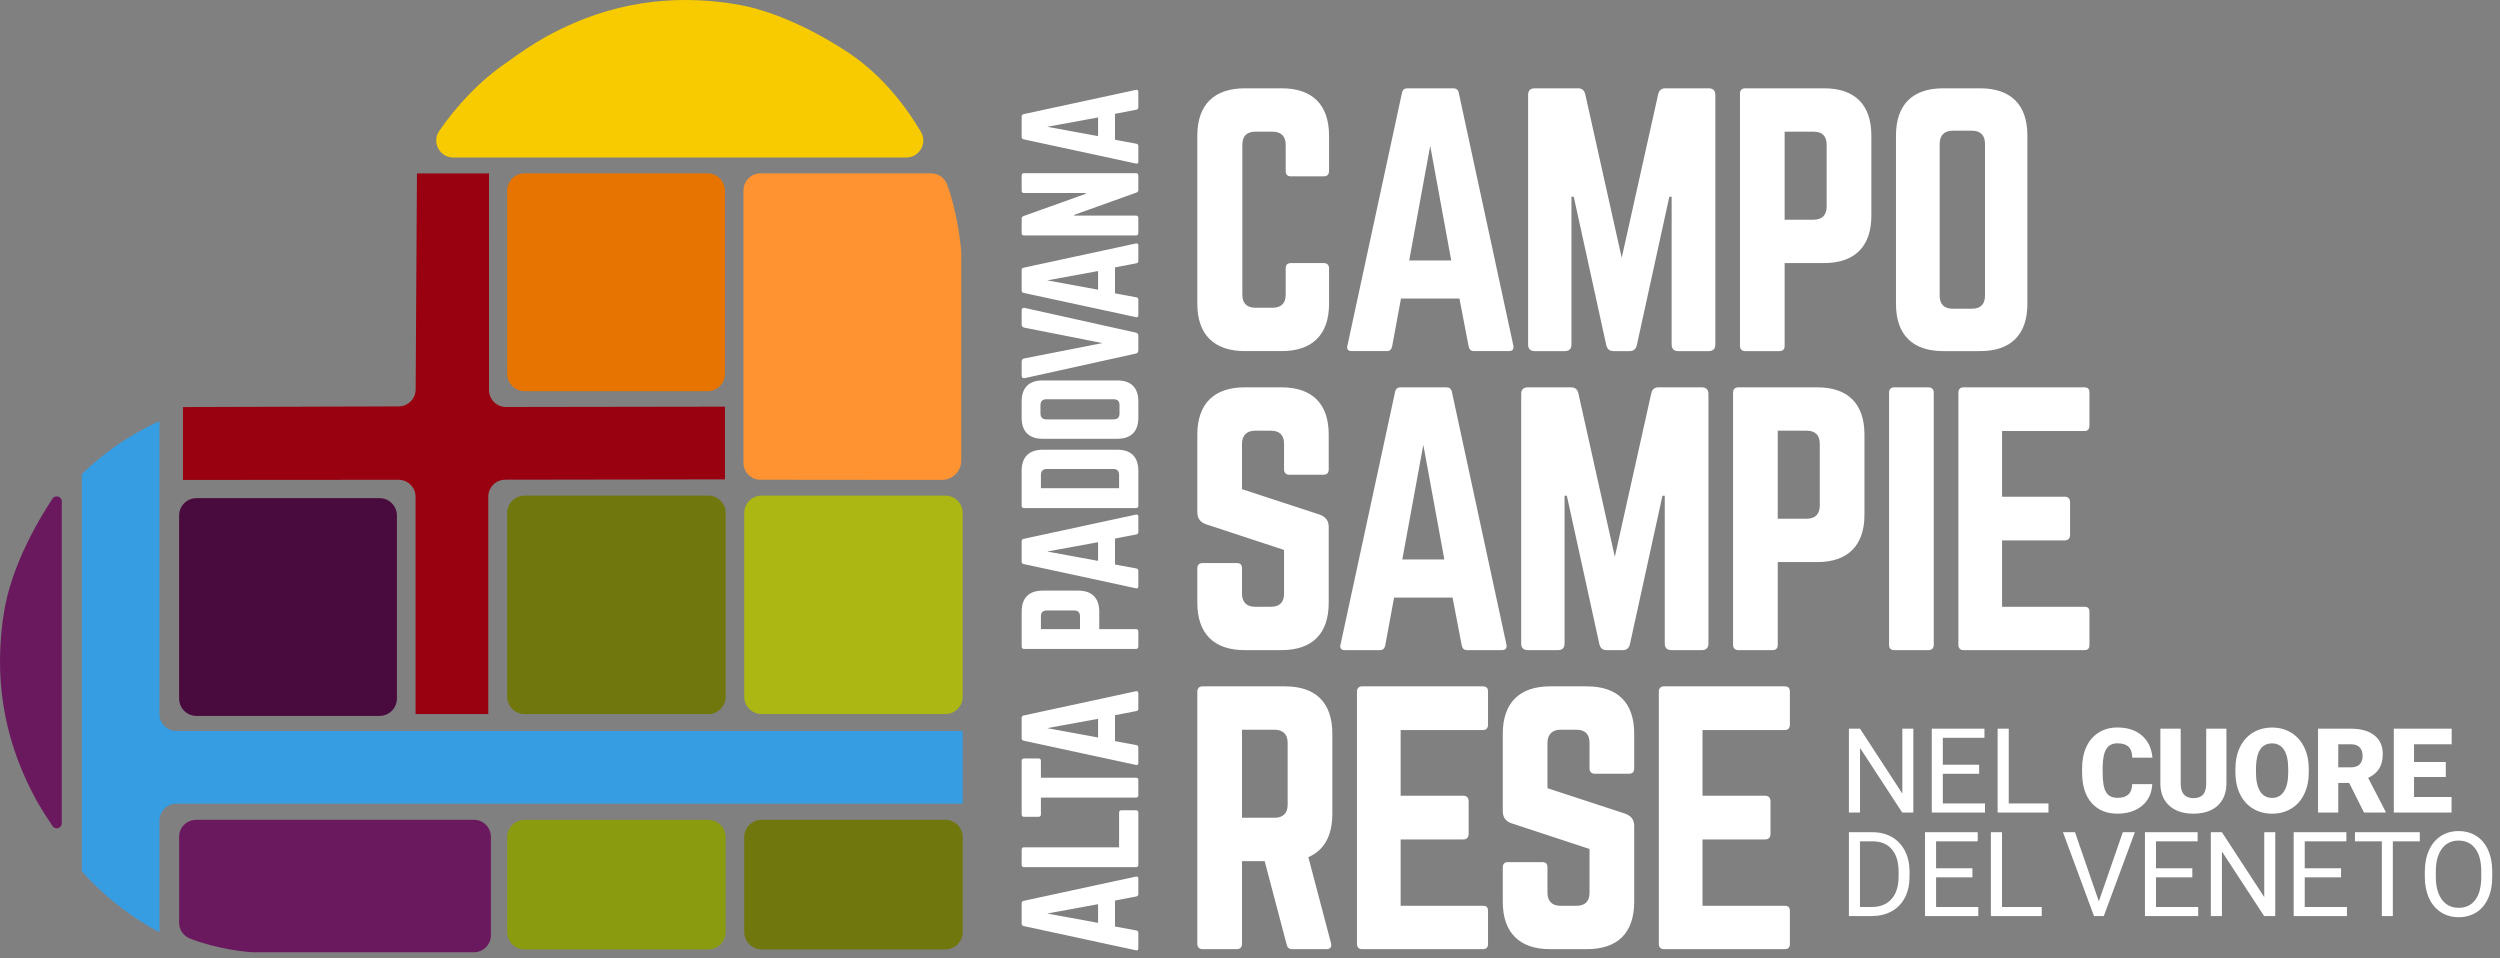
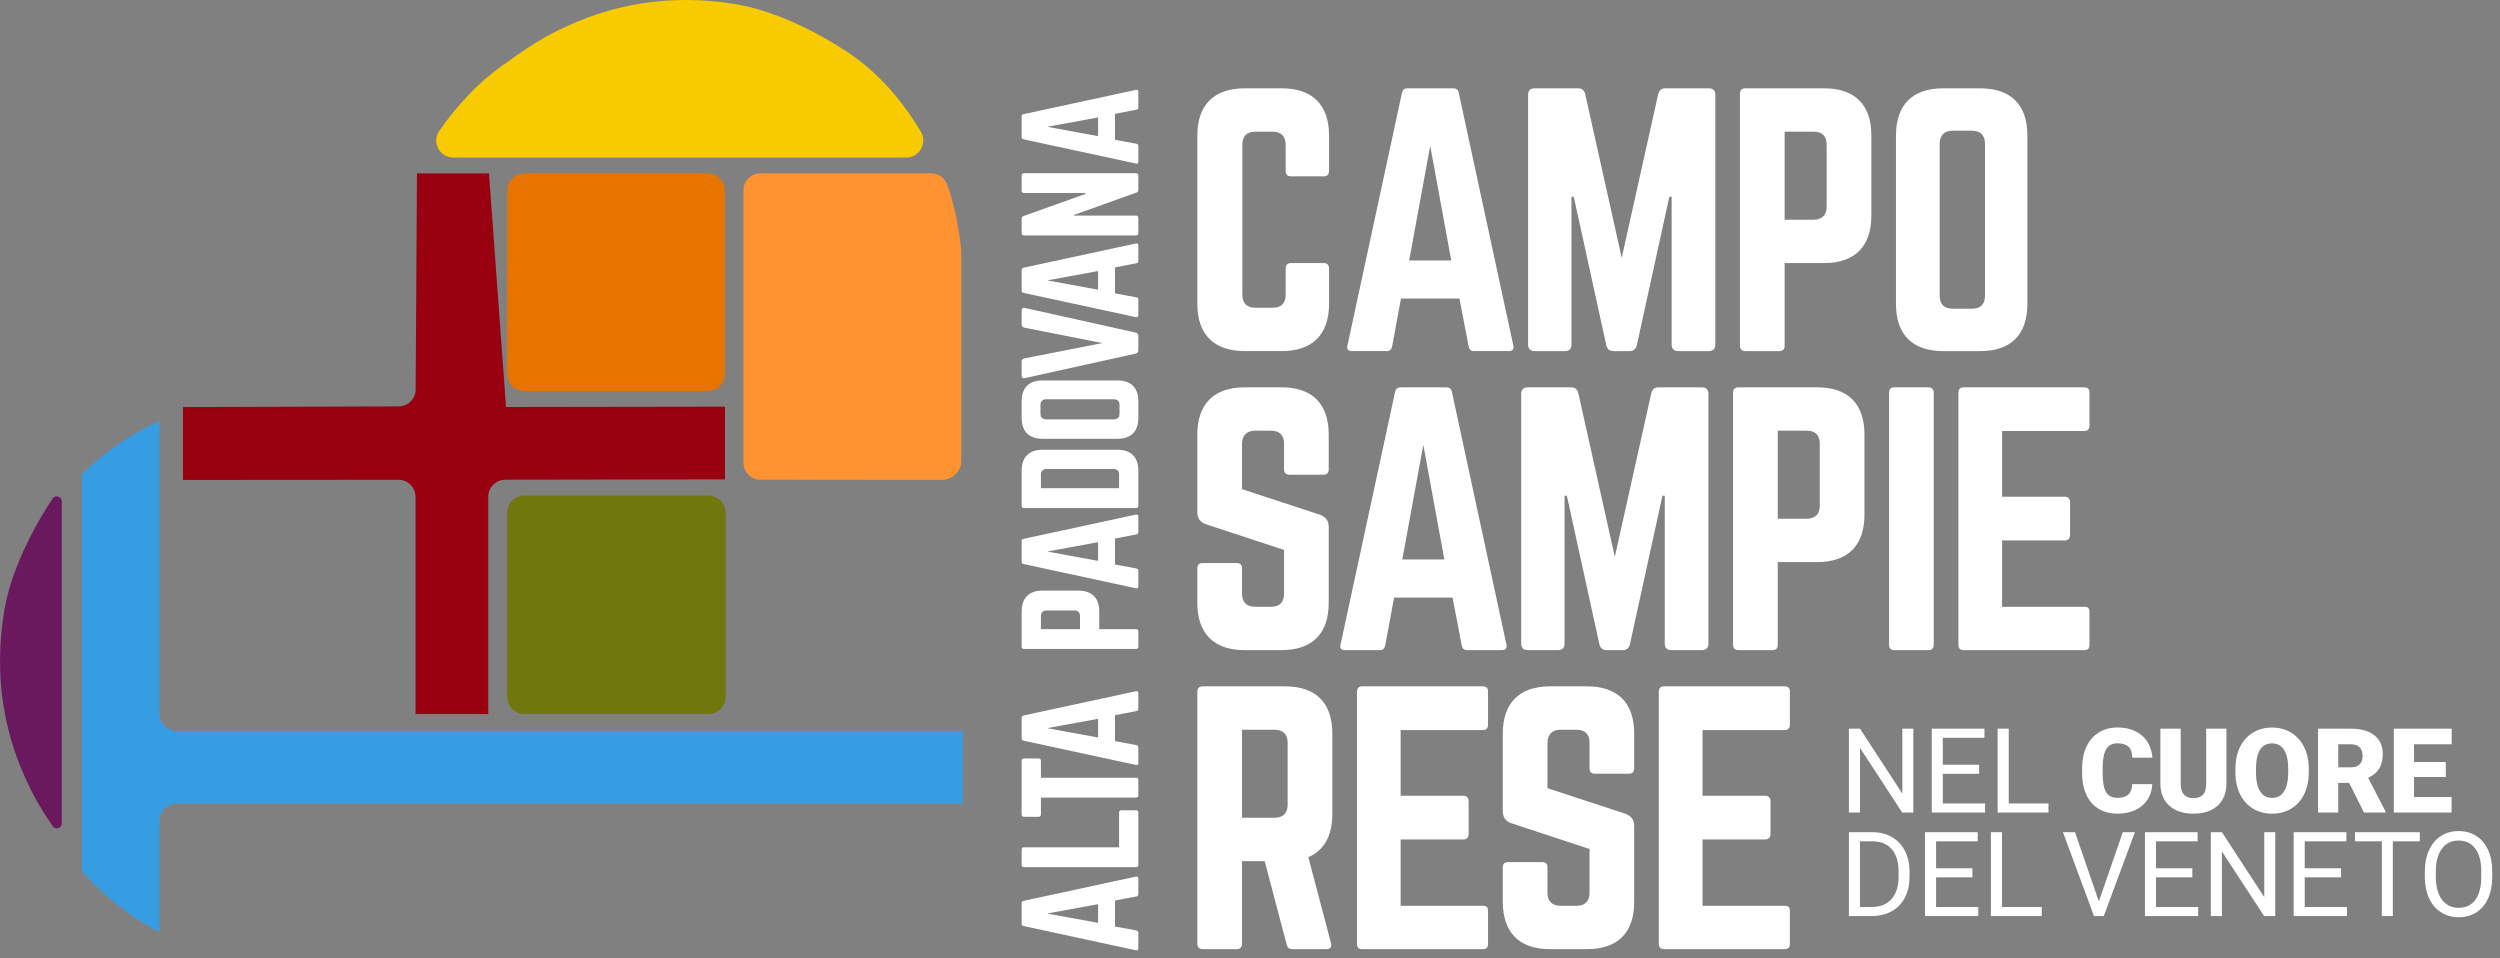
<svg xmlns="http://www.w3.org/2000/svg" width="253px" height="97px" viewBox="0 0 253 97" version="1.1">
  <rect x="0" y="0" width="253" height="97" fill="#808080" stroke="none" />
  <title>heart-logo</title>
  <g id="Symbols" stroke="none" stroke-width="1" fill="none" fill-rule="evenodd">
    <g id="top-menu" transform="translate(-20, -20)">
      <g id="heart-logo" transform="translate(20, 20)">
        <path d="M193.63,82.228 L192.505,82.228 L188.234,75.69 L188.234,82.228 L187.11,82.228 L187.11,73.744 L188.234,73.744 L192.517,80.311 L192.517,73.744 L193.63,73.744 L193.63,82.228 Z M200.29,78.306 L196.613,78.306 L196.613,81.313 L200.884,81.313 L200.884,82.228 L195.495,82.228 L195.495,73.744 L200.826,73.744 L200.826,74.665 L196.613,74.665 L196.613,77.392 L200.29,77.392 L200.29,78.306 Z M203.285,81.313 L207.305,81.313 L207.305,82.228 L202.16,82.228 L202.16,73.744 L203.285,73.744 L203.285,81.313 Z M217.81,79.355 C217.783,79.946 217.624,80.467 217.333,80.92 C217.041,81.372 216.632,81.723 216.106,81.971 C215.58,82.22 214.979,82.344 214.303,82.344 C213.188,82.344 212.31,81.981 211.669,81.255 C211.028,80.528 210.708,79.503 210.708,78.178 L210.708,77.759 C210.708,76.927 210.852,76.2 211.142,75.577 C211.431,74.953 211.848,74.472 212.392,74.132 C212.935,73.792 213.565,73.622 214.279,73.622 C215.309,73.622 216.136,73.893 216.762,74.435 C217.387,74.977 217.742,75.723 217.828,76.675 L215.789,76.675 C215.773,76.158 215.643,75.787 215.398,75.562 C215.153,75.337 214.78,75.224 214.279,75.224 C213.771,75.224 213.398,75.414 213.161,75.795 C212.924,76.176 212.799,76.784 212.788,77.619 L212.788,78.219 C212.788,79.124 212.901,79.771 213.129,80.159 C213.356,80.548 213.747,80.742 214.303,80.742 C214.773,80.742 215.132,80.631 215.381,80.41 C215.629,80.188 215.761,79.837 215.777,79.355 L217.81,79.355 Z M225.314,73.744 L225.314,79.297 C225.314,79.926 225.179,80.471 224.911,80.931 C224.643,81.392 224.259,81.742 223.758,81.983 C223.257,82.224 222.664,82.344 221.981,82.344 C220.947,82.344 220.134,82.076 219.539,81.54 C218.945,81.004 218.642,80.27 218.63,79.338 L218.63,73.744 L220.687,73.744 L220.687,79.379 C220.71,80.307 221.142,80.771 221.981,80.771 C222.404,80.771 222.725,80.655 222.942,80.422 C223.16,80.188 223.268,79.81 223.268,79.285 L223.268,73.744 L225.314,73.744 Z M233.647,78.161 C233.647,78.988 233.494,79.72 233.187,80.357 C232.88,80.994 232.444,81.485 231.879,81.829 C231.314,82.172 230.67,82.344 229.947,82.344 C229.225,82.344 228.584,82.178 228.025,81.846 C227.465,81.514 227.029,81.039 226.717,80.422 C226.404,79.804 226.24,79.095 226.224,78.295 L226.224,77.817 C226.224,76.986 226.377,76.253 226.682,75.617 C226.986,74.982 227.423,74.492 227.993,74.146 C228.562,73.8 229.209,73.628 229.936,73.628 C230.654,73.628 231.295,73.799 231.859,74.14 C232.422,74.482 232.86,74.969 233.172,75.6 C233.485,76.231 233.643,76.955 233.647,77.77 L233.647,78.161 Z M231.567,77.805 C231.567,76.962 231.426,76.322 231.145,75.885 C230.863,75.448 230.46,75.23 229.936,75.23 C228.91,75.23 228.368,75.999 228.31,77.537 L228.304,78.161 C228.304,78.992 228.442,79.631 228.718,80.078 C228.994,80.524 229.404,80.748 229.947,80.748 C230.464,80.748 230.862,80.528 231.142,80.089 C231.422,79.65 231.563,79.019 231.567,78.196 L231.567,77.805 Z M237.738,79.233 L236.631,79.233 L236.631,82.228 L234.586,82.228 L234.586,73.744 L237.925,73.744 C238.931,73.744 239.718,73.968 240.285,74.414 C240.852,74.861 241.135,75.492 241.135,76.308 C241.135,76.898 241.016,77.388 240.777,77.776 C240.538,78.165 240.164,78.479 239.655,78.72 L241.427,82.14 L241.427,82.228 L239.236,82.228 L237.738,79.233 Z M236.631,77.654 L237.925,77.654 C238.313,77.654 238.606,77.552 238.802,77.348 C238.998,77.144 239.096,76.859 239.096,76.494 C239.096,76.129 238.997,75.843 238.799,75.635 C238.601,75.427 238.309,75.323 237.925,75.323 L236.631,75.323 L236.631,77.654 Z M247.515,78.633 L244.299,78.633 L244.299,80.655 L248.098,80.655 L248.098,82.228 L242.254,82.228 L242.254,73.744 L248.109,73.744 L248.109,75.323 L244.299,75.323 L244.299,77.112 L247.515,77.112 L247.515,78.633 Z M187.11,92.705 L187.11,84.221 L189.504,84.221 C190.242,84.221 190.895,84.385 191.462,84.711 C192.029,85.037 192.467,85.501 192.776,86.103 C193.085,86.705 193.241,87.397 193.245,88.178 L193.245,88.72 C193.245,89.52 193.091,90.221 192.782,90.823 C192.473,91.425 192.032,91.887 191.459,92.21 C190.886,92.532 190.219,92.697 189.458,92.705 L187.11,92.705 Z M188.228,85.142 L188.228,91.79 L189.405,91.79 C190.268,91.79 190.939,91.522 191.418,90.986 C191.898,90.45 192.138,89.687 192.138,88.696 L192.138,88.201 C192.138,87.238 191.912,86.489 191.459,85.955 C191.007,85.421 190.365,85.15 189.533,85.142 L188.228,85.142 Z M199.607,88.784 L195.931,88.784 L195.931,91.79 L200.202,91.79 L200.202,92.705 L194.812,92.705 L194.812,84.221 L200.143,84.221 L200.143,85.142 L195.931,85.142 L195.931,87.869 L199.607,87.869 L199.607,88.784 Z M202.603,91.79 L206.623,91.79 L206.623,92.705 L201.478,92.705 L201.478,84.221 L202.603,84.221 L202.603,91.79 Z M212.403,91.219 L214.827,84.221 L216.05,84.221 L212.904,92.705 L211.913,92.705 L208.773,84.221 L209.991,84.221 L212.403,91.219 Z M221.864,88.784 L218.187,88.784 L218.187,91.79 L222.458,91.79 L222.458,92.705 L217.068,92.705 L217.068,84.221 L222.4,84.221 L222.4,85.142 L218.187,85.142 L218.187,87.869 L221.864,87.869 L221.864,88.784 Z M230.255,92.705 L229.13,92.705 L224.859,86.168 L224.859,92.705 L223.735,92.705 L223.735,84.221 L224.859,84.221 L229.142,90.788 L229.142,84.221 L230.255,84.221 L230.255,92.705 Z M236.915,88.784 L233.239,88.784 L233.239,91.79 L237.51,91.79 L237.51,92.705 L232.12,92.705 L232.12,84.221 L237.452,84.221 L237.452,85.142 L233.239,85.142 L233.239,87.869 L236.915,87.869 L236.915,88.784 Z M244.882,85.142 L242.155,85.142 L242.155,92.705 L241.042,92.705 L241.042,85.142 L238.321,85.142 L238.321,84.221 L244.882,84.221 L244.882,85.142 Z M252.215,88.737 C252.215,89.568 252.076,90.294 251.796,90.913 C251.516,91.533 251.12,92.006 250.607,92.332 C250.095,92.658 249.496,92.822 248.813,92.822 C248.145,92.822 247.552,92.657 247.036,92.329 C246.519,92.001 246.118,91.533 245.832,90.925 C245.547,90.317 245.4,89.613 245.392,88.813 L245.392,88.201 C245.392,87.385 245.534,86.665 245.818,86.039 C246.101,85.414 246.502,84.935 247.021,84.603 C247.54,84.271 248.133,84.105 248.801,84.105 C249.481,84.105 250.08,84.269 250.599,84.597 C251.117,84.925 251.516,85.401 251.796,86.025 C252.076,86.648 252.215,87.374 252.215,88.201 L252.215,88.737 Z M251.103,88.189 C251.103,87.183 250.901,86.411 250.497,85.873 C250.093,85.335 249.527,85.066 248.801,85.066 C248.094,85.066 247.538,85.335 247.132,85.873 C246.726,86.411 246.517,87.158 246.505,88.114 L246.505,88.737 C246.505,89.712 246.71,90.478 247.12,91.036 C247.53,91.593 248.094,91.872 248.813,91.872 C249.535,91.872 250.095,91.609 250.491,91.082 C250.887,90.556 251.091,89.801 251.103,88.819 L251.103,88.189 Z M134.5,17.314 C134.5,17.646 134.301,17.846 133.968,17.846 L130.644,17.846 C130.278,17.846 130.112,17.646 130.112,17.314 L130.112,14.654 C130.112,13.791 129.647,13.324 128.781,13.324 L127.054,13.324 C126.156,13.324 125.724,13.791 125.724,14.654 L125.724,29.814 C125.724,30.711 126.189,31.143 127.054,31.143 L128.781,31.143 C129.647,31.143 130.112,30.711 130.112,29.814 L130.112,27.154 C130.112,26.821 130.278,26.622 130.644,26.622 L133.968,26.622 C134.301,26.622 134.5,26.821 134.5,27.154 L134.5,30.744 C134.5,33.869 132.805,35.531 129.713,35.531 L125.99,35.531 C122.864,35.531 121.169,33.869 121.169,30.744 L121.169,13.723 C121.169,10.599 122.864,8.936 125.99,8.936 L129.713,8.936 C132.805,8.936 134.5,10.599 134.5,13.723 L134.5,17.314 Z M144.738,14.754 L142.61,26.356 L146.865,26.356 L144.738,14.754 Z M149.16,35.531 C148.861,35.531 148.694,35.365 148.628,35.066 L147.697,30.213 L141.779,30.213 L140.882,35.066 C140.815,35.365 140.649,35.531 140.35,35.531 L136.792,35.531 C136.427,35.531 136.26,35.333 136.361,34.967 L141.878,9.401 C141.945,9.069 142.145,8.936 142.444,8.936 L147.065,8.936 C147.364,8.936 147.563,9.069 147.629,9.401 L153.149,34.967 C153.215,35.333 153.082,35.531 152.683,35.531 L149.16,35.531 Z M172.927,8.936 C173.359,8.936 173.592,9.169 173.592,9.601 L173.592,34.867 C173.592,35.299 173.359,35.532 172.927,35.532 L169.836,35.532 C169.404,35.532 169.171,35.299 169.171,34.867 L169.171,19.907 L168.937,19.907 L165.647,34.933 C165.547,35.332 165.314,35.532 164.916,35.532 L163.287,35.532 C162.887,35.532 162.654,35.332 162.555,34.933 L159.264,19.907 L159.031,19.907 L159.031,34.867 C159.031,35.299 158.798,35.532 158.366,35.532 L155.308,35.532 C154.876,35.532 154.644,35.299 154.644,34.867 L154.644,9.601 C154.644,9.169 154.876,8.936 155.308,8.936 L159.696,8.936 C160.095,8.936 160.328,9.136 160.427,9.535 L164.118,26.09 L167.808,9.535 C167.907,9.136 168.14,8.936 168.54,8.936 L172.927,8.936 Z M183.53,22.234 C184.427,22.234 184.859,21.735 184.859,20.905 L184.859,14.654 C184.859,13.79 184.427,13.324 183.53,13.324 L180.605,13.324 L180.605,22.234 L183.53,22.234 Z M176.084,9.468 C176.084,9.136 176.283,8.937 176.616,8.937 L184.595,8.937 C187.718,8.937 189.381,10.598 189.381,13.724 L189.381,21.835 C189.381,24.927 187.718,26.622 184.595,26.622 L180.605,26.622 L180.605,35 C180.605,35.333 180.438,35.532 180.073,35.532 L176.616,35.532 C176.283,35.532 176.084,35.333 176.084,35 L176.084,9.468 Z M199.552,31.243 C200.417,31.243 200.882,30.812 200.882,29.914 L200.882,14.555 C200.882,13.69 200.417,13.225 199.552,13.225 L197.625,13.225 C196.76,13.225 196.295,13.69 196.295,14.555 L196.295,29.914 C196.295,30.812 196.76,31.243 197.625,31.243 L199.552,31.243 Z M191.873,13.723 C191.873,10.599 193.536,8.937 196.66,8.937 L200.383,8.937 C203.508,8.937 205.171,10.599 205.171,13.723 L205.171,30.744 C205.171,33.869 203.508,35.532 200.383,35.532 L196.66,35.532 C193.536,35.532 191.873,33.869 191.873,30.744 L191.873,13.723 Z M129.679,39.198 C132.804,39.198 134.466,40.86 134.466,43.985 L134.466,47.509 C134.466,47.841 134.3,48.04 133.935,48.04 L130.477,48.04 C130.145,48.04 129.946,47.841 129.946,47.509 L129.946,44.915 C129.946,44.051 129.512,43.586 128.615,43.586 L127.019,43.586 C126.189,43.586 125.69,44.051 125.69,44.915 L125.69,49.503 L133.602,52.096 C134.167,52.329 134.466,52.695 134.466,53.327 L134.466,61.006 C134.466,64.131 132.804,65.793 129.679,65.793 L125.956,65.793 C122.864,65.793 121.169,64.131 121.169,61.006 L121.169,57.516 C121.169,57.15 121.369,56.983 121.7,56.983 L125.158,56.983 C125.523,56.983 125.69,57.15 125.69,57.516 L125.69,60.075 C125.69,60.972 126.189,61.405 127.019,61.405 L128.615,61.405 C129.48,61.405 129.946,60.972 129.946,60.075 L129.946,55.653 L122.066,53.061 C121.468,52.861 121.169,52.462 121.169,51.831 L121.169,43.985 C121.169,40.86 122.864,39.198 125.956,39.198 L129.679,39.198 Z M144.04,45.016 L141.913,56.618 L146.167,56.618 L144.04,45.016 Z M148.461,65.792 C148.162,65.792 147.996,65.627 147.93,65.328 L146.999,60.474 L141.081,60.474 L140.184,65.328 C140.117,65.627 139.951,65.792 139.652,65.792 L136.094,65.792 C135.729,65.792 135.563,65.594 135.663,65.228 L141.181,39.663 C141.248,39.33 141.447,39.197 141.746,39.197 L146.367,39.197 C146.666,39.197 146.866,39.33 146.933,39.663 L152.451,65.228 C152.517,65.594 152.384,65.792 151.985,65.792 L148.461,65.792 Z M172.23,39.198 C172.661,39.198 172.894,39.431 172.894,39.863 L172.894,65.128 C172.894,65.56 172.661,65.793 172.23,65.793 L169.138,65.793 C168.705,65.793 168.473,65.56 168.473,65.128 L168.473,50.168 L168.24,50.168 L164.949,65.194 C164.85,65.594 164.617,65.793 164.218,65.793 L162.588,65.793 C162.19,65.793 161.957,65.594 161.857,65.194 L158.566,50.168 L158.333,50.168 L158.333,65.128 C158.333,65.56 158.101,65.793 157.669,65.793 L154.61,65.793 C154.178,65.793 153.945,65.56 153.945,65.128 L153.945,39.863 C153.945,39.431 154.178,39.198 154.61,39.198 L158.998,39.198 C159.397,39.198 159.63,39.397 159.73,39.797 L163.42,56.352 L167.11,39.797 C167.21,39.397 167.443,39.198 167.841,39.198 L172.23,39.198 Z M182.832,52.496 C183.729,52.496 184.162,51.996 184.162,51.166 L184.162,44.916 C184.162,44.051 183.729,43.586 182.832,43.586 L179.907,43.586 L179.907,52.496 L182.832,52.496 Z M175.386,39.729 C175.386,39.397 175.586,39.198 175.918,39.198 L183.897,39.198 C187.021,39.198 188.683,40.86 188.683,43.986 L188.683,52.097 C188.683,55.188 187.021,56.883 183.897,56.883 L179.907,56.883 L179.907,65.262 C179.907,65.594 179.74,65.793 179.375,65.793 L175.918,65.793 C175.586,65.793 175.386,65.594 175.386,65.262 L175.386,39.729 Z M195.165,39.198 C195.497,39.198 195.697,39.397 195.697,39.73 L195.697,65.262 C195.697,65.594 195.497,65.793 195.165,65.793 L191.708,65.793 C191.342,65.793 191.175,65.594 191.175,65.262 L191.175,39.73 C191.175,39.397 191.342,39.198 191.708,39.198 L195.165,39.198 Z M211.453,43.054 C211.453,43.387 211.32,43.62 210.922,43.62 L202.61,43.62 L202.61,50.269 L208.96,50.269 C209.293,50.269 209.491,50.468 209.491,50.834 L209.491,54.125 C209.491,54.49 209.293,54.69 208.96,54.69 L202.61,54.69 L202.61,61.405 L210.922,61.405 C211.32,61.405 211.453,61.571 211.453,61.937 L211.453,65.262 C211.453,65.594 211.32,65.793 210.922,65.793 L198.687,65.793 C198.388,65.793 198.189,65.594 198.189,65.262 L198.189,39.729 C198.189,39.397 198.388,39.198 198.687,39.198 L210.922,39.198 C211.32,39.198 211.453,39.397 211.453,39.729 L211.453,43.054 Z M128.982,82.757 C129.846,82.757 130.311,82.291 130.311,81.428 L130.311,75.177 C130.311,74.313 129.846,73.847 128.982,73.847 L125.69,73.847 L125.69,82.757 L128.982,82.757 Z M134.832,82.358 C134.832,84.586 134.002,86.048 132.405,86.747 L134.7,95.456 C134.8,95.855 134.6,96.055 134.234,96.055 L130.776,96.055 C130.444,96.055 130.278,95.888 130.211,95.589 L127.984,87.145 L125.69,87.145 L125.69,95.523 C125.69,95.855 125.491,96.055 125.159,96.055 L121.701,96.055 C121.369,96.055 121.169,95.855 121.169,95.523 L121.169,69.99 C121.169,69.659 121.369,69.459 121.701,69.459 L130.046,69.459 C133.17,69.459 134.832,71.121 134.832,74.247 L134.832,82.358 Z M150.588,73.316 C150.588,73.648 150.455,73.881 150.057,73.881 L141.745,73.881 L141.745,80.53 L148.095,80.53 C148.428,80.53 148.626,80.729 148.626,81.095 L148.626,84.386 C148.626,84.751 148.428,84.951 148.095,84.951 L141.745,84.951 L141.745,91.666 L150.057,91.666 C150.455,91.666 150.588,91.832 150.588,92.198 L150.588,95.522 C150.588,95.856 150.455,96.054 150.057,96.054 L137.822,96.054 C137.523,96.054 137.324,95.856 137.324,95.522 L137.324,69.991 C137.324,69.658 137.523,69.459 137.822,69.459 L150.057,69.459 C150.455,69.459 150.588,69.658 150.588,69.991 L150.588,73.316 Z M160.593,69.459 C163.718,69.459 165.38,71.122 165.38,74.247 L165.38,77.771 C165.38,78.102 165.214,78.302 164.849,78.302 L161.391,78.302 C161.059,78.302 160.86,78.102 160.86,77.771 L160.86,75.177 C160.86,74.313 160.427,73.847 159.529,73.847 L157.933,73.847 C157.102,73.847 156.603,74.313 156.603,75.177 L156.603,79.765 L164.516,82.358 C165.082,82.591 165.38,82.957 165.38,83.588 L165.38,91.267 C165.38,94.392 163.718,96.055 160.593,96.055 L156.87,96.055 C153.778,96.055 152.082,94.392 152.082,91.267 L152.082,87.777 C152.082,87.411 152.282,87.245 152.614,87.245 L156.072,87.245 C156.437,87.245 156.603,87.411 156.603,87.777 L156.603,90.337 C156.603,91.234 157.102,91.667 157.933,91.667 L159.529,91.667 C160.394,91.667 160.86,91.234 160.86,90.337 L160.86,85.915 L152.98,83.323 C152.382,83.122 152.082,82.724 152.082,82.092 L152.082,74.247 C152.082,71.122 153.778,69.459 156.87,69.459 L160.593,69.459 Z M181.136,73.316 C181.136,73.648 181.003,73.881 180.605,73.881 L172.294,73.881 L172.294,80.53 L178.643,80.53 C178.976,80.53 179.175,80.729 179.175,81.095 L179.175,84.386 C179.175,84.751 178.976,84.951 178.643,84.951 L172.294,84.951 L172.294,91.666 L180.605,91.666 C181.003,91.666 181.136,91.832 181.136,92.198 L181.136,95.522 C181.136,95.856 181.003,96.054 180.605,96.054 L168.37,96.054 C168.072,96.054 167.872,95.856 167.872,95.522 L167.872,69.991 C167.872,69.658 168.072,69.459 168.37,69.459 L180.605,69.459 C181.003,69.459 181.136,69.658 181.136,69.991 L181.136,73.316 Z M105.975,92.449 L111.126,93.394 L111.126,91.504 L105.975,92.449 Z M115.199,90.486 C115.199,90.619 115.125,90.693 114.992,90.723 L112.838,91.136 L112.838,93.762 L114.992,94.161 C115.125,94.19 115.199,94.264 115.199,94.398 L115.199,95.976 C115.199,96.139 115.111,96.213 114.949,96.168 L103.599,93.718 C103.451,93.688 103.392,93.6 103.392,93.468 L103.392,91.416 C103.392,91.283 103.451,91.194 103.599,91.165 L114.949,88.714 C115.111,88.685 115.199,88.744 115.199,88.922 L115.199,90.486 Z M114.964,81.999 C115.126,81.999 115.2,82.073 115.2,82.235 L115.2,87.519 C115.2,87.666 115.126,87.755 114.964,87.755 L103.628,87.755 C103.482,87.755 103.392,87.666 103.392,87.519 L103.392,85.984 C103.392,85.822 103.482,85.747 103.628,85.747 L113.252,85.747 L113.252,82.235 C113.252,82.073 113.341,81.999 113.488,81.999 L114.964,81.999 Z M105.104,76.759 C105.251,76.759 105.34,76.833 105.34,76.995 L105.34,78.707 L114.963,78.707 C115.125,78.707 115.199,78.781 115.199,78.944 L115.199,80.479 C115.199,80.626 115.125,80.714 114.963,80.714 L105.34,80.714 L105.34,82.426 C105.34,82.574 105.251,82.662 105.104,82.662 L103.628,82.662 C103.481,82.662 103.392,82.574 103.392,82.426 L103.392,76.995 C103.392,76.833 103.481,76.759 103.628,76.759 L105.104,76.759 Z M115.199,70.162 L115.199,71.726 C115.199,71.859 115.125,71.933 114.992,71.962 L112.838,72.376 L112.838,75.001 L114.992,75.401 C115.125,75.43 115.199,75.504 115.199,75.637 L115.199,77.216 C115.199,77.379 115.111,77.453 114.949,77.408 L103.599,74.958 C103.451,74.928 103.392,74.84 103.392,74.708 L103.392,72.656 C103.392,72.523 103.451,72.434 103.599,72.405 L114.949,69.954 C115.111,69.925 115.199,69.984 115.199,70.162 Z M111.126,72.744 L105.975,73.689 L111.126,74.634 L111.126,72.744 Z M109.296,62.367 C109.296,61.969 109.075,61.778 108.707,61.778 L105.931,61.778 C105.548,61.778 105.341,61.969 105.341,62.367 L105.341,63.667 L109.296,63.667 L109.296,62.367 Z M103.629,65.673 C103.481,65.673 103.393,65.585 103.393,65.438 L103.393,61.894 C103.393,60.508 104.13,59.77 105.518,59.77 L109.12,59.77 C110.492,59.77 111.244,60.508 111.244,61.894 L111.244,63.667 L114.963,63.667 C115.112,63.667 115.2,63.74 115.2,63.902 L115.2,65.438 C115.2,65.585 115.112,65.673 114.963,65.673 L103.629,65.673 Z M105.975,55.814 L111.126,56.759 L111.126,54.869 L105.975,55.814 Z M115.199,53.852 C115.199,53.984 115.125,54.058 114.992,54.087 L112.838,54.501 L112.838,57.128 L114.992,57.526 C115.125,57.555 115.199,57.629 115.199,57.763 L115.199,59.342 C115.199,59.504 115.111,59.577 114.949,59.533 L103.599,57.083 C103.451,57.053 103.392,56.965 103.392,56.832 L103.392,54.781 C103.392,54.648 103.451,54.559 103.599,54.53 L114.949,52.079 C115.111,52.05 115.199,52.109 115.199,52.286 L115.199,53.852 Z M113.252,48.05 C113.252,47.667 113.06,47.46 112.661,47.46 L105.946,47.46 C105.547,47.46 105.341,47.667 105.341,48.05 L105.341,49.408 L113.252,49.408 L113.252,48.05 Z M103.628,51.415 C103.482,51.415 103.392,51.341 103.392,51.178 L103.392,47.637 C103.392,46.25 104.145,45.511 105.533,45.511 L113.075,45.511 C114.461,45.511 115.2,46.25 115.2,47.637 L115.2,51.178 C115.2,51.341 115.126,51.415 114.964,51.415 L103.628,51.415 Z M113.295,40.994 C113.295,40.611 113.103,40.405 112.706,40.405 L105.886,40.405 C105.503,40.405 105.296,40.611 105.296,40.994 L105.296,41.851 C105.296,42.234 105.503,42.44 105.886,42.44 L112.706,42.44 C113.103,42.44 113.295,42.234 113.295,41.851 L113.295,40.994 Z M105.517,44.404 C104.13,44.404 103.392,43.666 103.392,42.278 L103.392,40.625 C103.392,39.239 104.13,38.5 105.517,38.5 L113.074,38.5 C114.461,38.5 115.2,39.239 115.2,40.625 L115.2,42.278 C115.2,43.666 114.461,44.404 113.074,44.404 L105.517,44.404 Z M103.716,31.164 L114.933,33.659 C115.111,33.702 115.199,33.805 115.199,33.983 L115.199,35.459 C115.199,35.636 115.111,35.74 114.933,35.784 L103.716,38.263 C103.51,38.308 103.392,38.219 103.392,37.998 L103.392,36.596 C103.392,36.418 103.481,36.315 103.658,36.271 L111.569,34.721 L103.658,33.157 C103.481,33.112 103.392,33.009 103.392,32.832 L103.392,31.43 C103.392,31.209 103.51,31.12 103.716,31.164 Z M115.199,24.846 L115.199,26.412 C115.199,26.544 115.125,26.618 114.992,26.647 L112.838,27.061 L112.838,29.688 L114.992,30.086 C115.125,30.115 115.199,30.19 115.199,30.323 L115.199,31.902 C115.199,32.064 115.111,32.137 114.949,32.093 L103.599,29.643 C103.451,29.613 103.392,29.526 103.392,29.392 L103.392,27.341 C103.392,27.208 103.451,27.119 103.599,27.09 L114.949,24.64 C115.111,24.611 115.199,24.669 115.199,24.846 Z M111.126,27.429 L105.975,28.374 L111.126,29.319 L111.126,27.429 Z M103.392,17.761 C103.392,17.614 103.481,17.525 103.628,17.525 L114.963,17.525 C115.111,17.525 115.199,17.614 115.199,17.761 L115.199,19.223 C115.199,19.355 115.141,19.444 115.008,19.488 L108.706,21.746 L108.706,21.82 L114.963,21.82 C115.111,21.82 115.199,21.895 115.199,22.056 L115.199,23.591 C115.199,23.738 115.111,23.827 114.963,23.827 L103.628,23.827 C103.481,23.827 103.392,23.738 103.392,23.591 L103.392,22.13 C103.392,21.998 103.451,21.909 103.584,21.865 L109.856,19.621 L109.856,19.533 L103.628,19.533 C103.481,19.533 103.392,19.459 103.392,19.296 L103.392,17.761 Z M105.975,12.831 L111.126,13.776 L111.126,11.886 L105.975,12.831 Z M115.199,10.869 C115.199,11.001 115.125,11.076 114.992,11.105 L112.838,11.519 L112.838,14.144 L114.992,14.544 C115.125,14.573 115.199,14.647 115.199,14.78 L115.199,16.359 C115.199,16.521 115.111,16.595 114.949,16.55 L103.599,14.101 C103.451,14.071 103.392,13.983 103.392,13.85 L103.392,11.799 C103.392,11.665 103.451,11.577 103.599,11.548 L114.949,9.097 C115.111,9.068 115.199,9.127 115.199,9.304 L115.199,10.869 Z" id="text-g" fill="#FFFFFF" fill-rule="nonzero" />
        <g id="heart-g">
-           <path d="M73.367,41.154 L51.211,41.188 C50.258,41.19 49.486,40.418 49.486,39.466 L49.485,17.545 L42.196,17.545 L42.064,39.415 C42.059,40.361 41.292,41.123 40.348,41.127 L18.517,41.195 L18.517,48.57 L40.332,48.555 C41.283,48.554 42.055,49.325 42.055,50.278 L42.055,72.264 L49.413,72.264 L49.413,50.269 C49.413,49.318 50.183,48.548 51.133,48.546 L73.367,48.513 L73.367,41.154 Z" id="Fill-1" fill="#990010" />
+           <path d="M73.367,41.154 L51.211,41.188 L49.485,17.545 L42.196,17.545 L42.064,39.415 C42.059,40.361 41.292,41.123 40.348,41.127 L18.517,41.195 L18.517,48.57 L40.332,48.555 C41.283,48.554 42.055,49.325 42.055,50.278 L42.055,72.264 L49.413,72.264 L49.413,50.269 C49.413,49.318 50.183,48.548 51.133,48.546 L73.367,48.513 L73.367,41.154 Z" id="Fill-1" fill="#990010" />
          <path d="M71.675,72.264 L53.086,72.264 C52.114,72.264 51.326,71.476 51.326,70.504 L51.326,51.915 C51.326,50.942 52.114,50.154 53.086,50.154 L71.675,50.154 C72.647,50.154 73.436,50.942 73.436,51.915 L73.436,70.504 C73.436,71.476 72.647,72.264 71.675,72.264" id="Fill-2" fill="#70770C" />
-           <path d="M95.666,72.264 L77.076,72.264 C76.104,72.264 75.316,71.476 75.316,70.504 L75.316,51.915 C75.316,50.942 76.104,50.154 77.076,50.154 L95.666,50.154 C96.638,50.154 97.426,50.942 97.426,51.915 L97.426,70.504 C97.426,71.476 96.638,72.264 95.666,72.264" id="Fill-3" fill="#ACB713" />
          <path d="M85.824,5.308 C80.466,1.768 76.323,0.797 75.442,0.62 C74.834,0.475 74.062,0.368 73.359,0.258 C66.489,-0.617 60.628,0.788 55.354,3.659 C53.917,4.479 52.571,5.362 51.325,6.294 C48.476,8.199 46.106,10.849 44.451,13.25 C43.665,14.389 44.491,15.942 45.875,15.942 L91.716,15.942 C93.05,15.942 93.877,14.492 93.199,13.344 C91.839,11.04 89.418,7.682 85.824,5.308" id="Fill-4" fill="#F8CA00" />
          <path d="M71.606,39.585 L53.087,39.585 C52.115,39.585 51.327,38.797 51.327,37.825 L51.327,19.306 C51.327,18.333 52.115,17.544 53.087,17.544 L71.606,17.544 C72.578,17.544 73.366,18.333 73.366,19.306 L73.366,37.825 C73.366,38.797 72.578,39.585 71.606,39.585" id="Fill-5" fill="#E87400" />
-           <path d="M40.167,70.692 L40.167,52.173 C40.167,51.201 39.379,50.412 38.407,50.412 L19.887,50.412 C18.914,50.412 18.126,51.201 18.126,52.173 L18.126,70.692 C18.126,71.664 18.914,72.452 19.887,72.452 L38.407,72.452 C39.379,72.452 40.167,71.664 40.167,70.692" id="Fill-6" fill="#490A3D" />
-           <path d="M19.848,82.966 C18.897,82.966 18.126,83.737 18.126,84.688 L18.126,93.377 C18.126,94.095 18.575,94.732 19.246,94.991 C22.101,96.093 25.008,96.332 25.467,96.364 C25.508,96.366 25.545,96.367 25.586,96.367 L47.957,96.367 C48.909,96.367 49.68,95.596 49.68,94.646 L49.68,84.688 C49.68,83.737 48.909,82.966 47.957,82.966 L19.848,82.966 Z" id="Fill-7" fill="#6B195F" />
-           <path d="M71.675,96.084 L53.086,96.084 C52.114,96.084 51.326,95.296 51.326,94.324 L51.326,84.727 C51.326,83.753 52.114,82.966 53.086,82.966 L71.675,82.966 C72.647,82.966 73.436,83.753 73.436,84.727 L73.436,94.324 C73.436,95.296 72.647,96.084 71.675,96.084" id="Fill-8" fill="#8A9B0F" />
-           <path d="M95.666,96.084 L77.076,96.084 C76.104,96.084 75.316,95.296 75.316,94.324 L75.316,84.727 C75.316,83.753 76.104,82.966 77.076,82.966 L95.666,82.966 C96.638,82.966 97.426,83.753 97.426,84.727 L97.426,94.324 C97.426,95.296 96.638,96.084 95.666,96.084" id="Fill-9" fill="#70770C" />
          <path d="M97.426,73.974 L17.858,73.974 C16.906,73.974 16.136,73.203 16.136,72.252 L16.136,42.628 C16.136,42.628 11.98,44.328 8.285,47.981 L8.285,88.165 C10.787,91.01 13.86,93.178 16.136,94.343 L16.136,83.055 C16.136,82.104 16.906,81.333 17.858,81.333 L97.426,81.333 L97.426,73.974 Z" id="Fill-10" fill="#379DE2" />
          <path d="M6.254,50.747 L6.254,83.315 C6.254,83.821 5.6,84.019 5.315,83.6 C4.74,82.754 4.186,81.867 3.659,80.945 C0.788,75.67 -0.617,69.81 0.258,62.939 C0.37,62.228 0.476,61.443 0.626,60.832 C0.814,59.9 1.802,55.784 5.309,50.471 C5.312,50.467 5.315,50.463 5.319,50.458 C5.597,50.039 6.254,50.244 6.254,50.747" id="Fill-11" fill="#6B195F" />
          <path d="M94.224,17.544 L76.963,17.544 C76.012,17.544 75.24,18.315 75.24,19.267 L75.24,46.829 C75.24,47.781 76.012,48.551 76.963,48.551 L79.126,48.551 L95.318,48.566 C96.402,48.567 97.281,47.688 97.281,46.605 L97.281,25.504 C97.281,25.451 97.279,25.402 97.275,25.35 C97.222,24.794 96.863,21.314 95.822,18.617 C95.569,17.963 94.926,17.544 94.224,17.544" id="Fill-12" fill="#FF9331" />
        </g>
      </g>
    </g>
  </g>
</svg>